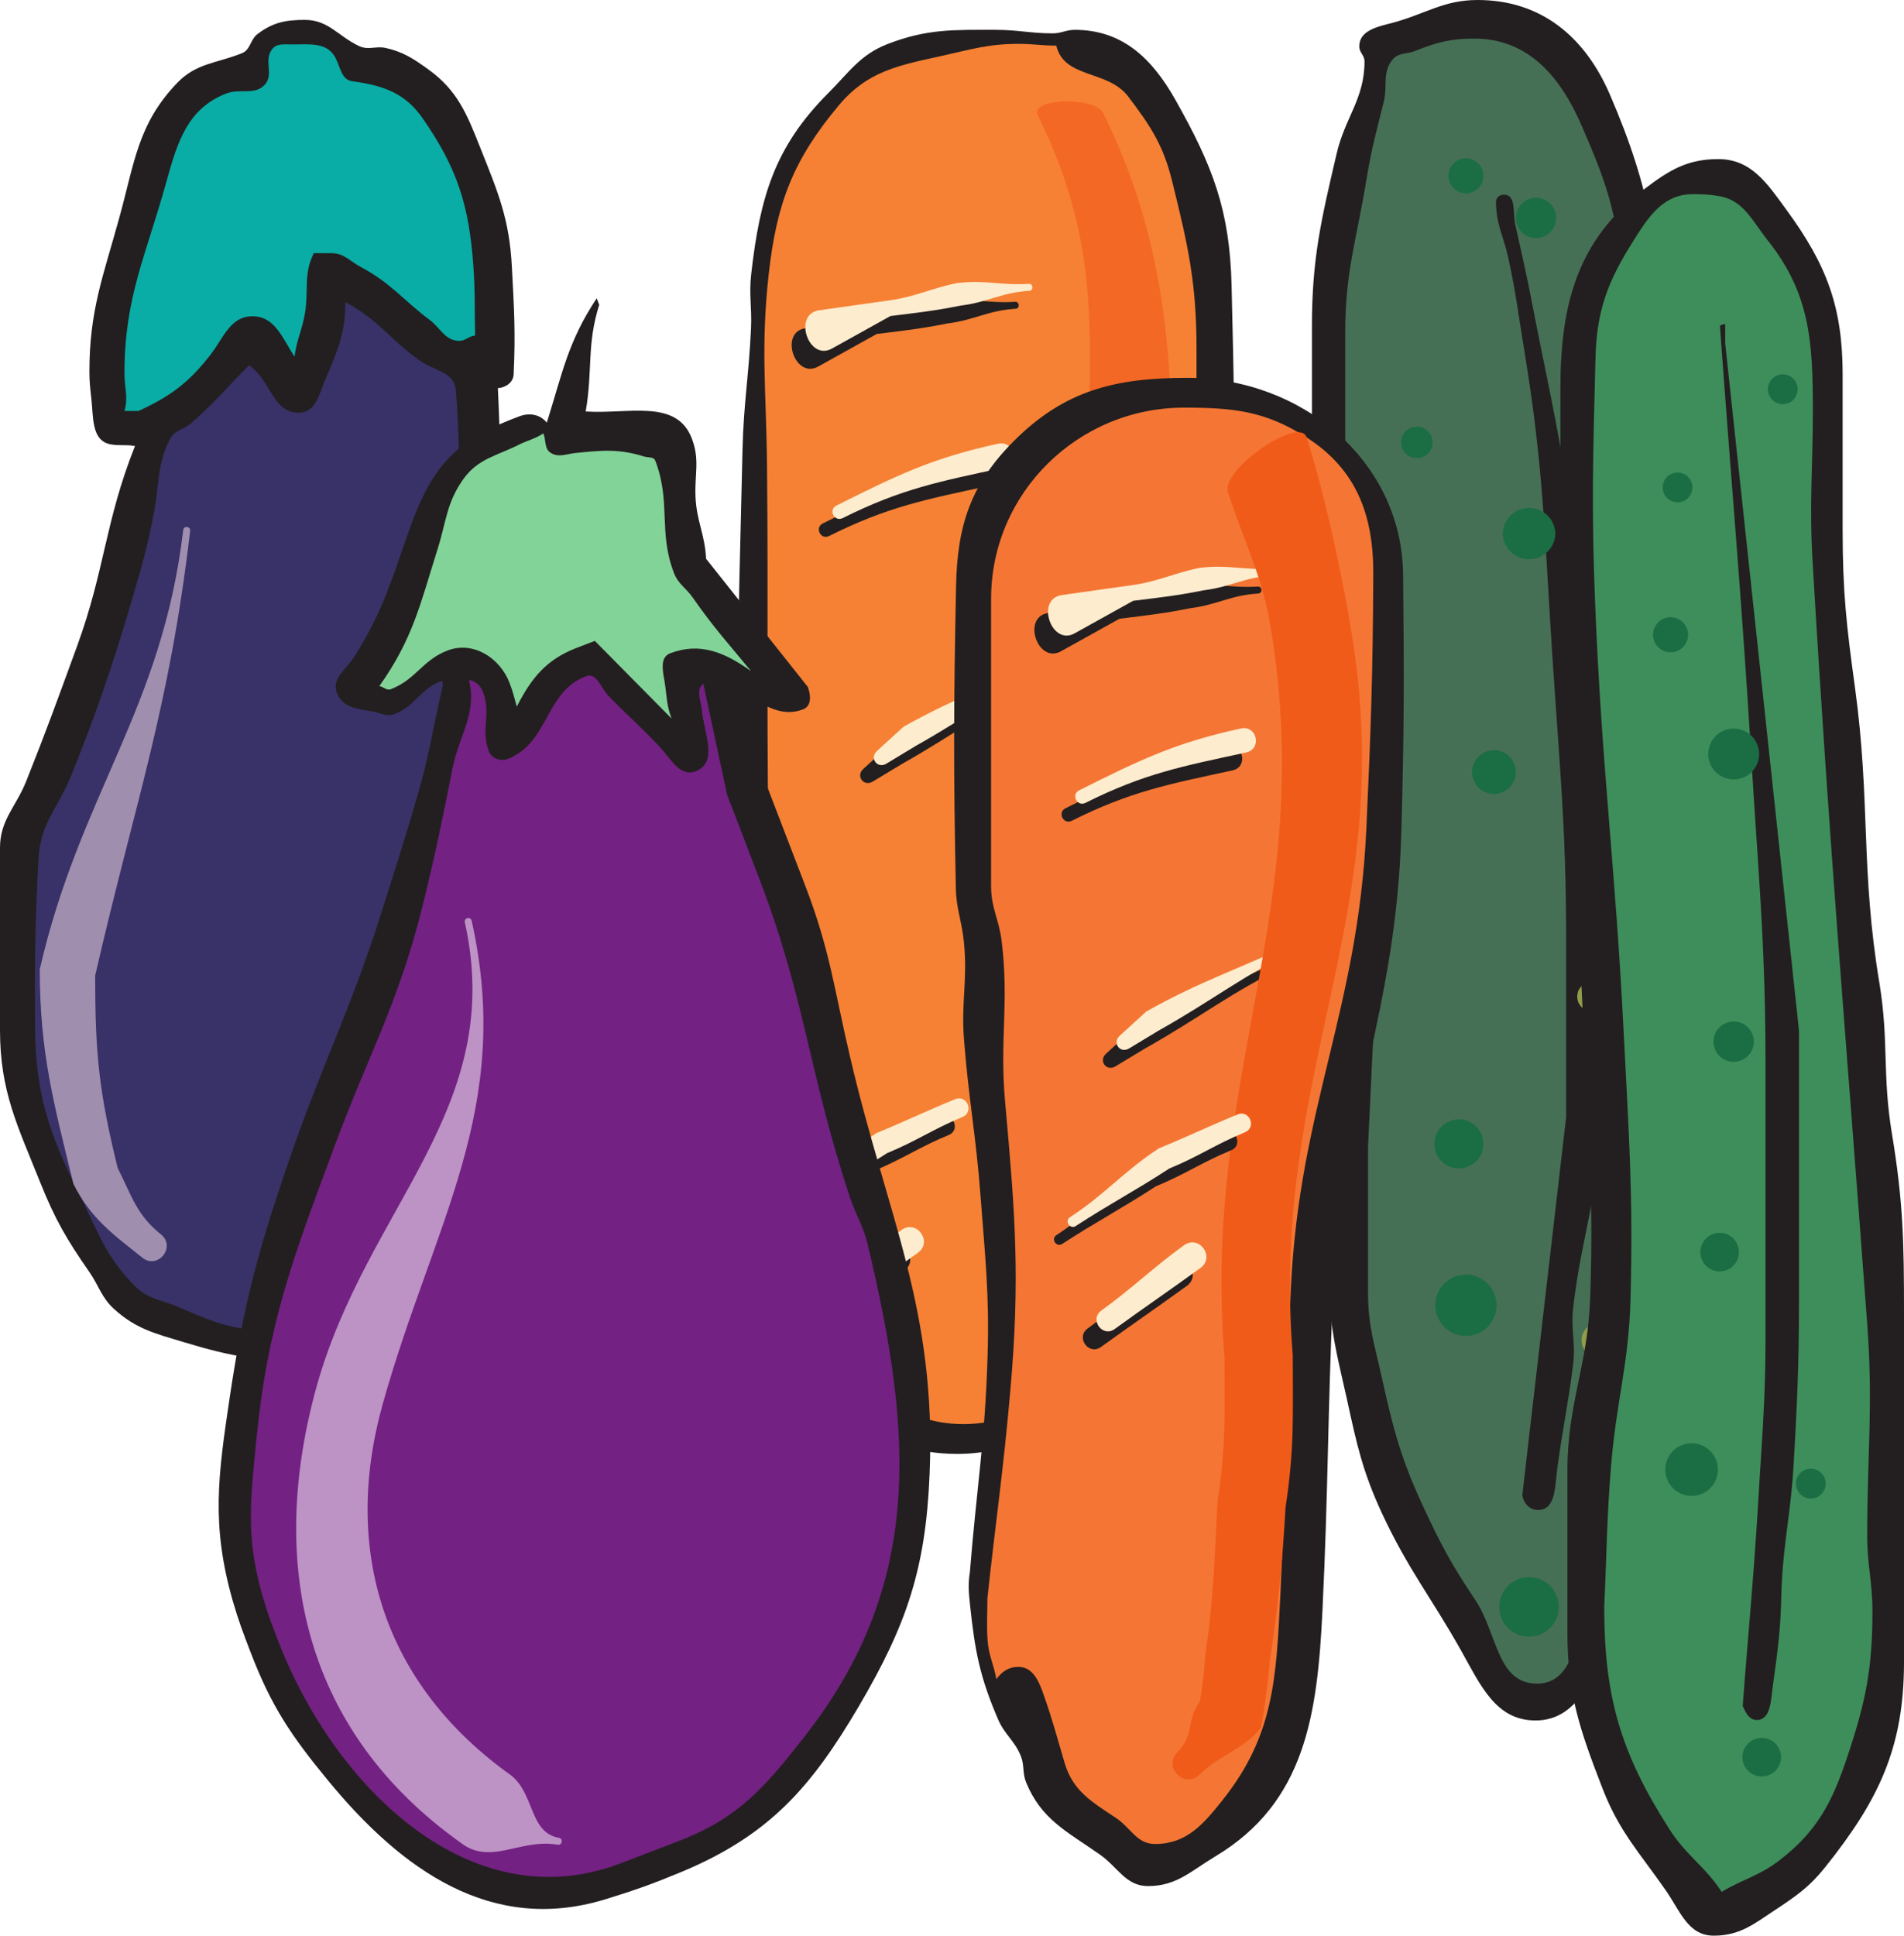
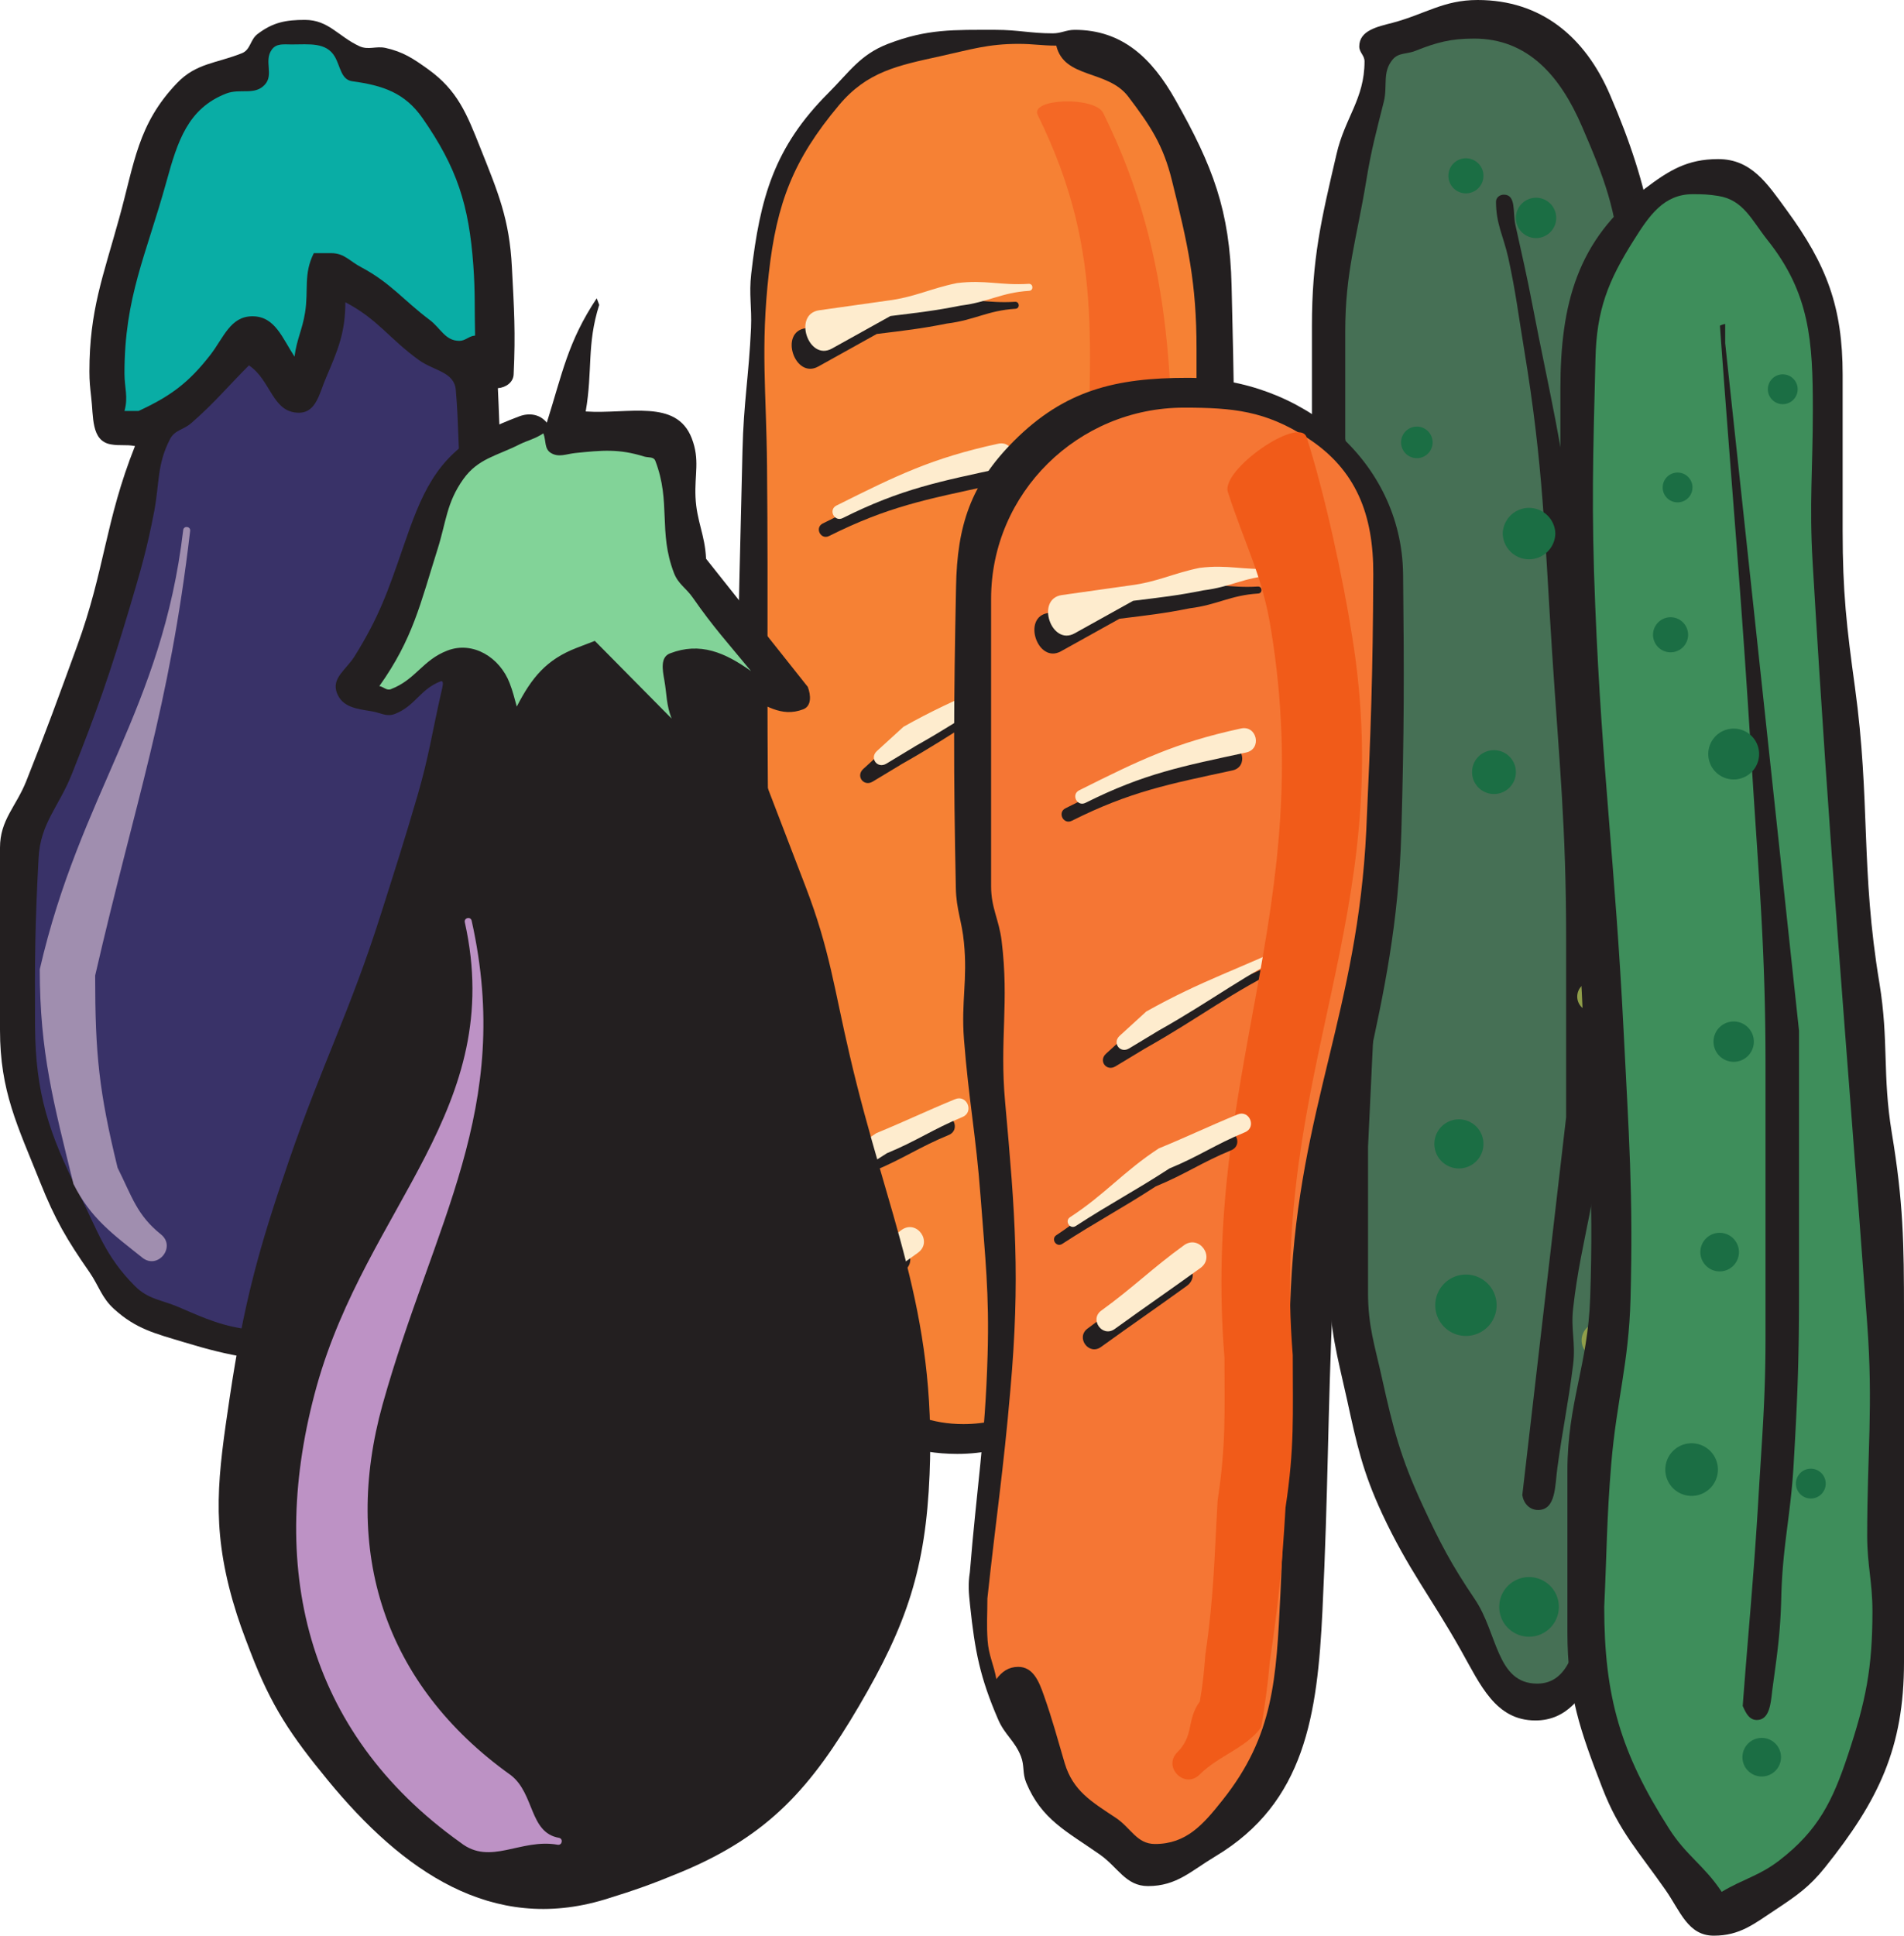
<svg xmlns="http://www.w3.org/2000/svg" width="271.523" height="275.93">
  <path fill="#231f20" d="M210.715 0c9.031 0 15.312 5.219 18.875 13.5 5.969 13.813 7.125 22.719 7.75 37.75.219 5.844-.375 9.188.031 15 1.313 17.844 3.125 27.906 4.469 45.75.75 10 1 15.719 1 25.75 0 16.281-.313 25.5-1 41.75-.563 13.625-2.594 21.313-6.25 34.5-2.594 9.406-3.406 15.031-7.75 23.75-2 4.031-4.344 7.5-8.875 7.5-5.688 0-7.844-5.063-10.625-10-4.313-7.656-7.531-11.531-11.25-19.5-2.781-6-3.594-9.813-5-16.25-1.406-6.344-2.5-10-2.5-16.5v-17.25l2-39.25v-21l-4.5-43.25V46.5c0-9.629 1.312-15.125 3.5-24.5 1.187-5.219 4-7.875 4-13.25 0-.875-.75-1.25-.75-2.125 0-2.281 2.562-2.812 4.75-3.375C203.277 2 205.84 0 210.715 0" />
  <path fill="#467055" d="M210.215 5.5c7.719 0 12.312 5.406 15.375 12.5 3.219 7.438 4.937 11.938 5.5 20 .75 11.094.687 17.406 1.5 28.5 1.312 17.844 2.781 27.906 4 45.75.687 10 .969 15.719 1 25.75.031 15.688-.156 24.594-.75 40.25-.469 12.594-2.188 19.719-5.25 32-1.969 7.938-3.563 12.344-5.75 20.25-1.188 4.344-2.125 9.5-6.625 9.5-5.813 0-5.625-7.188-8.875-12-3.375-5-4.969-8.031-7.5-13.5-3.094-6.688-4.156-10.813-5.75-18-1.031-4.719-2-7.406-2-12.25V163.5l1.812-38.25v-20L191.84 62.5V47.25c0-8.469 1.625-13.125 3-21.5.719-4.437 1.406-6.875 2.5-11.25.562-2.281-.25-4.187 1.25-6 .844-1.031 2-.75 3.25-1.25 3.062-1.219 5.062-1.75 8.375-1.75" />
  <path fill="#231f20" d="M214.465 27.75c1.781 0 1.25 2.531 1.625 4.25 1 4.563 1.625 7.156 2.5 11.75 1.219 6.344 2.031 9.906 3.25 16.25 2.406 12.531 3.156 19.781 4 32.5 1.094 16.344 2.312 25.59 2.312 42v25c0 10.629-2.625 16.469-3.812 27-.344 3.094.375 4.906 0 8-.719 5.75-1.469 9-2.25 14.75-.344 2.531-.188 6-2.75 6-1.219 0-2.063-.938-2.25-2.125l6.25-53.875v-25.5c0-15.914-.969-24.906-2-40.75-1.094-16.875-1.219-26.5-4-43.25-.844-5.094-1.156-7.969-2.25-13-.688-3.094-1.75-4.812-1.75-8 0-.594.531-1 1.125-1" />
  <path fill="#1b6e44" d="M206.55 25.063a2.5 2.5 0 1 1 5 0 2.5 2.5 0 0 1-5 0m-6.75 38a2.25 2.25 0 1 1 4.502 0 2.25 2.25 0 0 1-4.501 0" />
  <path fill="#909e4a" d="M223.55 57.063a2.5 2.5 0 1 1 5 0 2.5 2.5 0 0 1-5 0" />
  <path fill="#1b6e44" d="M209.926 110.063a3.124 3.124 0 1 1 6.25 0 3.124 3.124 0 1 1-6.25 0" />
  <path fill="#909e4a" d="M224.926 142.063a2.125 2.125 0 1 1 4.25-.001 2.125 2.125 0 0 1-4.25 0" />
  <path fill="#1b6e44" d="M204.55 163.063a3.5 3.5 0 1 1 7 0 3.5 3.5 0 1 1-7 0m.126 23a4.375 4.375 0 1 1 8.75 0 4.375 4.375 0 0 1-8.75 0m9.124 43a4.25 4.25 0 1 1 8.5 0 4.25 4.25 0 1 1-8.5 0" />
  <path fill="#909e4a" d="M225.55 191.063a2.5 2.5 0 1 1 5 0 2.5 2.5 0 0 1-5 0" />
  <path fill="#1b6e44" d="M214.3 76.063a3.751 3.751 0 0 1 7.5 0 3.751 3.751 0 0 1-7.5 0m1.876-45a2.875 2.875 0 1 1 5.75 0 2.875 2.875 0 0 1-5.75 0" />
  <path fill="#231f20" d="M142.008 4.254c3.156 0 4.969.5 8.125.5 1.219 0 1.906-.5 3.125-.5 6.812 0 11.031 4.066 14.375 10 5.312 9.406 7.75 15.723 8 26.5.344 14.031.5 21.969.25 36-.125 8.25-1.656 12.844-3 21-3.938 23.719-7.813 36.812-9.25 60.75-.469 8.062-.219 12.687-.75 20.75-1 14.969-11.375 28-26.375 28-23.875 0-28.844-29.219-30.625-53-.563-7.563-1-11.906-1-19.5 0-27.5.312-43 1-70.5.156-6.844.906-10.656 1.219-17.5.125-3.031-.313-4.75.03-7.75 1.25-10.844 3.282-18.031 11-25.75 3-3 4.532-5.469 8.5-7 5.595-2.152 9.345-2 15.376-2" />
  <path fill="#f68134" d="M145.258 6.254c2.094 0 3.281.25 5.375.25 1.125 4.75 7.312 3.406 10.25 7.25 3.156 4.156 5 6.906 6.25 12 2.281 9.187 3.5 14.531 3.5 24v24c0 4.973-.281 7.812-.75 12.75-2.719 28.219-8.25 43.719-10 72-.469 7.875-.219 12.375-.75 20.25-.844 12.656-9.063 24.25-21.75 24.25-8.969 0-14.5-5.719-18.5-13.75-3.875-7.75-4.594-12.906-6-21.5-1.344-8.063-2.125-12.625-2.5-20.75-.531-11.094-.688-17.375-.813-28.5-.25-20.281 0-31.719-.187-52-.094-10.719-.938-16.844.25-27.5 1.125-10.063 3.5-16.25 10-24 4.031-4.809 8.375-5.656 14.5-7 4.25-.934 6.75-1.75 11.125-1.75" />
  <path fill="#231f20" d="m114.871 46.79 9.664-1.364c3.973-.496 6.262-1.766 9.985-2.512 4.05-.504 6.183.36 10.23.106.664-.043.727.957.063.996-4 .25-5.77 1.605-9.77 2.105-3.785.754-5.977.984-10.016 1.488l-8.336 4.637c-3.351 1.863-5.613-4.922-1.82-5.457m2.461 27.832c8.625-4.308 13.695-6.785 23.078-8.812 2.281-.496 3.024 2.925.742 3.418-9.125 1.972-14.539 2.992-22.922 7.183-1.195.598-2.09-1.191-.898-1.789m5.773 34.996 3.79-3.457c8.03-4.52 13.386-6.078 21.668-10.094.601-.289 1.039.61.437.903-8.238 3.992-12.344 7.414-20.332 11.906l-4.211 2.543c-1.285.773-2.457-.79-1.352-1.8m-12.734 64.269c5.02-3.258 7.645-6.543 12.66-9.801 4.246-1.75 6.977-3.09 11.227-4.84 1.695-.7 2.742 1.844 1.047 2.543-4.254 1.75-6.516 3.41-10.77 5.16-5 3.25-8.344 4.946-13.344 8.196-.84.546-1.656-.711-.82-1.258m4.457 13.313c4.504-3.255 7.277-6.052 11.781-9.305 2.164-1.56 4.504 1.683 2.344 3.242-4.5 3.25-7.723 5.449-12.219 8.699-1.757 1.266-3.66-1.367-1.906-2.637" />
  <path fill="#feecce" d="m116.82 44.23 9.664-1.363c3.973-.496 6.262-1.765 9.989-2.512 4.047-.503 6.18.36 10.226.106.664-.043.727.957.063.996-4.004.25-5.77 1.606-9.77 2.106-3.785.757-5.976.984-10.012 1.488l-8.34 4.637c-3.35 1.863-5.613-4.918-1.82-5.458m2.465 27.836c8.621-4.312 13.692-6.789 23.074-8.816 2.282-.496 3.024 2.926.743 3.418-9.125 1.977-14.54 2.992-22.926 7.187-1.192.594-2.086-1.195-.89-1.789m5.769 34.993 3.789-3.457c8.031-4.516 13.386-6.079 21.668-10.09.601-.293 1.035.605.437.898-8.238 3.992-12.344 7.414-20.332 11.906l-4.21 2.543c-1.286.778-2.458-.789-1.352-1.8m-12.735 64.273c5.016-3.262 7.64-6.547 12.66-9.805 4.247-1.75 6.98-3.09 11.227-4.84 1.695-.699 2.742 1.844 1.047 2.543-4.254 1.754-6.516 3.41-10.77 5.16-5 3.25-8.343 4.95-13.343 8.196-.84.547-1.657-.711-.82-1.254m4.46 13.308c4.5-3.25 7.278-6.05 11.778-9.304 2.164-1.559 4.504 1.684 2.343 3.246-4.5 3.246-7.722 5.445-12.218 8.695-1.758 1.266-3.66-1.367-1.903-2.636" />
  <path fill="#f46825" d="M157.324 16.102c10.5 21.253 9.922 40.218 9.922 63.777 0 25.656-5.074 33.871-7.086 59.527-3.004 18.781-1.277 28.754-4.281 47.535-.281 5.934-5.309 8.356-8.695 12.875-.403.536-1.204-.066-.801-.597 2.789-3.723 1.07-8.242 1.3-13.125 2.997-18.723-.37-29.27 2.626-47.989 1.988-25.355 4.722-39.238 4.722-64.59 0-22.484 2.977-36.824-7.043-57.113-1.18-2.39 8.157-2.691 9.336-.3" />
  <path fill="#231f20" d="M43.5 2.836c3.348 0 4.723 2.344 7.75 3.75 1.312.594 2.348-.063 3.75.25 2.5.562 3.906 1.5 6 3 4.25 3.031 5.562 6.375 7.5 11.25 2.531 6.344 4.156 10.156 4.5 17 .312 5.937.531 9.312.25 15.25-.027 1.156-1.094 1.906-2.25 2 .187 3.594.156 5.687.5 9.25.848 8.281 2.875 12.75 4.25 21 1.687 10.125 1.687 16 4 26 3 12.875 6 20.156 6 33.375-.094 2.875.031 4.531-.25 7.375-1.094 11.125-3 17.937-9.5 27-3.527 4.937-6.813 7.031-12.25 9.75-7 3.5-11.652 5-19.5 5-7.094 0-11.219-.688-18-2.75-4.125-1.25-6.844-1.875-10-4.75-1.777-1.625-2.125-3.25-3.5-5.25-3.219-4.625-4.902-7.5-7-12.75-3.25-8.125-5.75-13-5.75-21.75v-26c0-3.969 2.281-5.813 3.75-9.5 2.973-7.469 4.5-11.719 7.25-19.25 3.973-10.875 3.973-17.75 8.25-28.5-1.344-.25-2.152 0-3.5-.25-2.777-.531-2.402-3.938-2.75-6.75-.152-1.375-.25-2.219-.25-3.625 0-8.688 1.941-13.5 4.25-21.875 2.187-7.875 2.625-13.375 8.25-19.25 2.723-2.844 5.562-2.781 9.25-4.25 1.25-.5 1.156-1.938 2.25-2.75 2.187-1.656 4-2 6.75-2" />
  <path fill="#09ada5" d="M41.625 6.336c2.473 0 4.906-.344 6.125 1.75.812 1.406.875 3.281 2.5 3.5 4.375.594 7.5 1.656 10 5.25 4.937 7.094 6.625 12.375 7.25 21 .281 3.875.156 6.094.25 10-.902.062-1.344.75-2.25.75-2.027 0-2.652-1.813-4.25-3-3.777-2.844-5.527-5.25-9.75-7.5-1.625-.844-2.402-2-4.25-2h-2.5c-1.5 3-.719 5.219-1.25 8.5-.402 2.469-1.188 3.781-1.5 6.25-1.75-2.656-2.777-5.75-6-5.75-3.152 0-4.094 3.031-6 5.5-3.094 3.969-5.652 5.875-10.25 8h-2c.562-2 0-3.281 0-5.375 0-10.906 3.098-16.844 6-27.375 1.562-5.656 3.031-10.375 8.5-12.5 2.031-.781 4.031.312 5.5-1.25 1.348-1.438-.152-3.375 1-5 .656-.938 1.723-.75 2.875-.75" />
  <path fill="#393268" d="M49.25 43.086c4.625 2.406 6.281 5.219 10.5 8.25 2.125 1.531 5.031 1.656 5.25 4.25.437 5.031.281 7.969.75 13 .656 6.844 2.437 10.5 3.75 17.25 2 10.406 1.723 16.594 4.75 26.75 4.098 13.687 6.75 21.719 6.75 36 0 6.219-.777 9.844-2.75 15.75-1.688 5.125-2.688 8.25-6 12.5-7.594 9.719-16.438 13-28.75 13-2.938-.094-4.594.062-7.5-.25-4.25-.5-6.594-1.563-10.5-3.25-2.469-1.063-4.344-1.094-6.25-3-4.25-4.25-5.309-7.875-8-13.25-4.277-8.563-6.184-14.188-6.25-23.75-.059-9.375 0-14.656.5-24 .25-5 2.906-7.344 4.75-12 3.625-9.125 5.441-14.344 8.25-23.75 1.562-5.281 2.473-8.344 3.5-13.75.75-4 .375-6.625 2.25-10.25.656-1.281 1.906-1.313 3-2.25 3.406-2.969 5.062-5.063 8.25-8.25 3.156 2.094 3.312 6.75 7.125 6.75 2.473 0 2.906-2.75 3.875-5 1.687-3.938 2.75-6.438 2.75-10.75" />
  <path fill="#a08eaf" d="M20.293 179.277c-4.11-3.285-7.356-5.57-9.82-10.504-2.836-11.593-4.801-18.75-4.801-30.601 5.765-25.067 17.445-37.047 20.453-62.61.078-.664 1.07-.546.992.118-3 25.504-7.797 38.383-13.547 63.386 0 11.153.532 16.489 3.2 27.399 2.054 4.11 2.753 6.754 6.18 9.496 2.21 1.77-.446 5.09-2.657 3.316" />
  <path fill="#231f20" d="m85.094 42.52.36.933c-1.806 5.684-.911 9.32-1.93 15.203 6.081.41 12.94-1.855 15.128 3.832 1.176 3.063.387 5.11.532 8.367.156 3.454 1.347 5.34 1.504 8.793l14.507 18.266c.457 1.195.547 2.734-.648 3.195-3.211 1.23-5.453-.687-8.563-2.07l3.262 12.672 5.645 14.703c3.472 9.047 4.086 14.668 6.3 24.094 5.375 23.074 12.364 35.957 11.375 59.633-.55 13.468-3.27 21.472-10.07 33.054-6.805 11.582-12.789 18.399-25.219 23.606-4.242 1.762-6.687 2.633-11.058 3.976-16.043 4.852-28.785-4.011-39.457-16.988-5.285-6.437-8.047-10.5-11.028-18.262-1.086-2.828-1.703-4.433-2.543-7.324-3.097-10.86-2.093-17.84-.43-29.023 2.009-13.426 4.067-20.973 8.458-33.774 4.726-13.761 8.66-21.133 13.07-35.008 2.09-6.593 3.316-10.378 5.254-17.011 1.602-5.504 2.05-8.79 3.312-14.395.137-.687.625-2.117-.043-1.86-2.918 1.122-3.601 3.528-6.52 4.645-1.167.45-2.007-.168-3.222-.37-2.18-.368-4.23-.552-5.023-2.622-.817-2.129 1.336-3.324 2.535-5.258 3.477-5.586 4.75-9.254 6.902-15.504 2.563-7.445 4.649-12.828 11.606-16.503 1.847-.946 2.972-1.41 4.93-2.16 1.457-.56 2.992-.313 3.957.89 2.234-7.086 3.003-11.531 7.117-17.73" />
  <path fill="#82d398" d="M77.488 61.773c.414 1.082.11 2.204 1.078 2.801 1.125.672 2.16.145 3.48.004 3.802-.387 6.184-.633 9.837.508.601.172 1.332-.008 1.57.605 2.262 5.891.395 10.09 2.656 15.985.614 1.601 1.715 2.117 2.688 3.52 2.98 4.277 4.976 6.421 8.305 10.468-3.73-2.652-7.262-4.176-11.551-2.527-1.399.535-1.082 2.32-.817 3.793.371 2.101.262 3.48 1.036 5.496L84.828 91.359l-2.566.985c-4.348 1.672-6.438 4.246-8.567 8.379-.375-1.328-.527-2.074-1.023-3.36-1.399-3.644-5.223-6.027-8.871-4.625-3.559 1.364-4.504 4.137-8.063 5.504-.613.235-1.035-.34-1.64-.441 4.78-6.723 5.828-11.676 8.304-19.524 1.239-3.921 1.274-6.613 3.668-9.976 2.114-2.953 4.758-3.3 8.008-4.95 1.297-.628 2.18-.769 3.41-1.577" />
-   <path fill="#732183" d="M66.875 96.91c.992.227 1.652.809 2.02 1.77 1.175 3.066-.364 5.332.812 8.394.402 1.051 1.648 1.508 2.7 1.106 5.894-2.262 5.25-9.516 11.144-11.778 1.547-.593 2.09 1.61 3.21 2.786 2.821 2.898 4.63 4.382 7.372 7.343 1.601 1.73 2.844 4.266 5.062 3.414 3.266-1.254 1.2-5.414.868-8.902-.153-1.348-.844-2.723.234-3.57l3.398 15.832 4.57 11.902c6.633 17.281 7.137 28.094 12.997 45.625.875 2.543 1.836 3.914 2.476 6.547 6.407 26.797 8.063 48.387-8.965 70.121-5.597 7.137-9.39 11.637-17.851 14.887l-8.402 3.222c-21.239 8.153-40.754-10.597-48.907-31.836-.972-2.539-1.547-4.027-2.277-6.625-2.281-8.128-1.613-13.273-.809-21.648 1.633-16.762 5.18-25.922 11.028-41.723 4.976-13.457 9.226-20.613 12.695-34.597 1.875-7.582 2.75-11.934 4.266-19.578.988-4.934 3.527-7.817 2.359-12.692" />
  <path fill="#bd92c5" d="M67.262 131.254c5.984 26.832-5.426 42.98-12.707 68.969-5.762 20.754.082 39.851 18.312 52.843 3.38 2.641 2.606 8.172 6.832 8.914.656.114.485 1.098-.176.985-5.308-.934-9.59 3.035-13.836-.29-22.32-15.902-27.578-39.663-20.527-65.07 7.211-25.726 27.047-39.578 21.125-66.132-.144-.649.832-.868.977-.22" />
  <path fill="#231f20" d="M169.34 53.86c16.219 0 30.562 11.78 30.75 28 .156 14.343.156 22.406-.25 36.75-.75 26-8.563 40.03-9.75 66-.781 17.53-.656 27.468-1.5 45-.719 14.843-2.469 27.343-15.25 35-3.5 2.093-5.531 4.25-9.625 4.25-3.188 0-4.281-2.688-6.875-4.5-4.688-3.282-8.313-4.97-10.5-10.25-.563-1.376-.219-2.376-.75-3.75-.875-2.22-2.313-3.063-3.25-5.25-2.594-6-3.313-9.75-4-16.25-.188-1.813-.313-2.938-.031-4.75.968-12.063 2.187-18.876 2.53-31 .25-8.782-.343-13.75-1-22.5-.655-8.782-1.687-13.72-2.374-22.5-.406-5.344.531-8.407 0-13.75-.281-3.032-1.094-4.688-1.156-7.75-.344-16.782-.313-26.22.03-43 .157-8.688 2.095-14.594 8.25-20.75 7.25-7.25 14.5-9 24.75-9" />
  <path fill="#f57634" d="M168.84 58.11c7.031 0 11.594.468 17.5 4.25 7.094 4.562 9.531 11.03 9.5 19.5-.063 14.25-.344 22.28-1 36.5-1.219 25.75-9.531 39.5-10.75 65.25-.781 17.03-.656 26.718-1.5 43.75-.594 11.812-.875 20-8.25 29.25-2.75 3.468-5.156 6.25-9.625 6.25-2.625 0-3.438-2.313-5.625-3.75-3.438-2.282-6.063-3.813-7.25-7.75-1.125-3.782-1.688-6.032-3-9.75-.688-1.97-1.531-4-3.625-4-1.375 0-2.313.656-3.125 1.75-.375-2.126-1.094-3.344-1.25-5.5-.156-2.313-.031-3.657-.031-6 1.25-11.594 2.28-18.157 3.28-29.75 1.407-15.938.688-25.063-.75-41-.812-8.938.595-14.094-.5-23-.374-3.032-1.5-4.688-1.5-7.75v-41c0-15.094 12.407-27.25 27.5-27.25" />
  <path fill="#231f20" d="m149.488 87.383 9.66-1.363c3.973-.497 6.262-1.766 9.989-2.512 4.047-.508 6.18.355 10.23.105.664-.043.727.957.059.996-4 .25-5.77 1.606-9.77 2.106-3.785.758-5.976.984-10.011 1.488l-8.34 4.637c-3.352 1.863-5.614-4.922-1.817-5.457m2.462 27.836c8.62-4.313 13.695-6.79 23.077-8.817 2.282-.496 3.02 2.926.739 3.418-9.121 1.973-14.54 2.992-22.922 7.184-1.192.598-2.086-1.192-.895-1.785m5.774 34.991 3.789-3.456c8.027-4.52 13.386-6.078 21.668-10.094.597-.289 1.035.61.433.902-8.234 3.993-12.343 7.415-20.332 11.907l-4.21 2.543c-1.282.773-2.458-.79-1.348-1.801" />
  <path fill="#feecce" d="m151.438 84.824 9.66-1.363c3.972-.496 6.265-1.766 9.988-2.512 4.047-.504 6.18.36 10.23.106.664-.043.727.957.059 1-4 .25-5.766 1.601-9.77 2.101-3.785.758-5.976.985-10.011 1.489l-8.34 4.636c-3.348 1.864-5.613-4.918-1.816-5.457m2.46 27.836c8.622-4.312 13.696-6.789 23.079-8.816 2.28-.492 3.02 2.926.738 3.422-9.125 1.972-14.54 2.988-22.922 7.183-1.191.594-2.086-1.195-.895-1.789m5.774 34.992 3.789-3.457c8.031-4.515 13.387-6.078 21.668-10.09.598-.292 1.035.606.433.899-8.234 3.992-12.343 7.414-20.332 11.906l-4.21 2.543c-1.282.777-2.458-.789-1.348-1.8" />
  <path fill="#f15b19" d="M186.34 62.36c2.562 7.945 5.203 20.148 6.484 28.35 6.504 40.02-11.722 61.946-8.469 102.466 0 8.535.27 13.168-1.027 21.703-.508 8.66-.976 13.363-2.25 22.02-.262 3.148-.691 6.16-1.215 9.308-2.199 3.02-6.039 4.012-8.785 6.754-2.121 2.121-5.305-1.059-3.183-3.18 2.453-2.453 1.253-4.547 3.214-7.246.477-2.855.547-3.836.786-6.691 1.226-8.344 1.257-13.637 1.75-21.98 1.207-7.962.972-12.337.972-20.298-3.246-40.484 13.156-63.699 6.66-103.683-1.218-7.805-3.73-12.184-6.172-19.742-1.023-3.172 10.211-10.953 11.235-7.782" />
  <path fill="#231f20" d="M150.656 176.063c5.016-3.262 7.64-6.543 12.656-9.805 4.25-1.75 6.981-3.09 11.231-4.84 1.695-.695 2.742 1.848 1.047 2.543-4.254 1.754-6.52 3.41-10.774 5.16-4.996 3.25-8.343 4.95-13.34 8.2-.84.542-1.656-.716-.82-1.259m4.457 13.309c4.504-3.25 7.278-6.05 11.782-9.3 2.164-1.563 4.503 1.679 2.343 3.242-4.5 3.25-7.722 5.445-12.222 8.695-1.754 1.27-3.657-1.367-1.903-2.637" />
  <path fill="#feecce" d="M152.605 173.504c5.016-3.262 7.641-6.543 12.657-9.805 4.25-1.746 6.98-3.09 11.23-4.836 1.696-.699 2.742 1.844 1.047 2.54-4.254 1.753-6.516 3.41-10.773 5.163-4.996 3.25-8.344 4.946-13.344 8.196-.836.547-1.652-.711-.817-1.258m4.458 13.312c4.503-3.254 7.277-6.05 11.78-9.304 2.16-1.563 4.505 1.68 2.345 3.242-4.5 3.25-7.723 5.445-12.223 8.695-1.754 1.27-3.656-1.367-1.902-2.633" />
  <path fill="#231f20" d="M245.023 22.68c4.72 0 6.97 3.437 9.75 7.25 5.72 7.812 8 13.812 8 23.5v22.25c0 8.687.559 13.625 1.75 22.25 2.25 16.406.778 25.906 3.5 42.25 1.344 8.218.403 13.03 1.75 21.25 1.653 9.937 1.75 15.687 1.75 25.75v49.75c0 12.218-3.625 19.718-11.25 29.25-2.222 2.78-4.03 4.03-7 6-3.125 2.062-5.125 3.75-8.875 3.75-3.691 0-4.78-3.5-6.875-6.5-3.816-5.47-6.597-8.313-9-14.5-3.191-8.25-5-13.375-5-22.25v-23c0-9.72 2.934-15.063 3.25-24.75.528-15.282-.347-23.97-1-39.25-.972-23-3.25-35.97-3.25-59V55.43c0-12.063 2.403-21.22 12-28.5 3.5-2.657 6.094-4.25 10.5-4.25" />
  <path fill="#3e8e5b" d="M241.398 27.68c1.403 0 2.25.03 3.625.25 3.594.562 4.75 3.406 7 6.25 6.094 7.625 6.5 14.468 6.5 24.25 0 8.468-.53 13.312-.03 21.75 2.5 42.312 4.655 66.218 7.78 108.5.875 11.78 0 18.437 0 30.25 0 4.187.75 6.562.75 10.75 0 8.093-.94 12.812-3.5 20.5-2.19 6.593-4.25 10.75-9.75 15-2.875 2.218-5.097 2.625-8.25 4.5-2.5-3.782-5.066-5.157-7.5-9-6.906-10.813-9.25-18.782-9.25-31.625.375-7.938.344-12.47 1-20.375.778-9.157 2.5-14.282 2.75-23.5.403-15-.25-23.532-1-38.5-1.19-23.5-3.066-36.75-4.03-60.25-.567-13.72-.317-21.5.03-35.25.153-6.97 1.778-11.125 5.5-17 2.184-3.47 4.25-6.5 8.375-6.5" />
  <path fill="#231f20" d="M246.023 46.18v2.75l10.528 98v37.5c0 9.562-.219 14.968-.778 24.5-.441 7.312-1.566 11.406-1.75 18.75-.125 5.093-.566 7.968-1.25 13-.25 1.906-.316 4.5-2.25 4.5-1.097 0-1.566-1.032-2-2 .875-11.594 1.559-18.157 2.25-29.75.528-8.938 1-14.032 1-23v-38.5c0-16.97-.972-26.563-2-43.5-1.472-24.188-2.75-37.813-4.5-62a2.92 2.92 0 0 1 .75-.25" />
  <path fill="#1b6e44" d="M237.11 69.488c0-1.172.952-2.125 2.124-2.125a2.125 2.125 0 1 1-2.125 2.125m6.501 38a3.625 3.625 0 1 1 7.25 0 3.625 3.625 0 0 1-7.25 0m.75 41a2.875 2.875 0 1 1 5.75 0 2.875 2.875 0 0 1-5.75 0m-1.876 30c0-1.515 1.23-2.75 2.75-2.75s2.75 1.235 2.75 2.75a2.749 2.749 0 1 1-5.5 0m-5 31a3.751 3.751 0 1 1 7.502.002 3.751 3.751 0 0 1-7.502-.002m11 41c0-1.515 1.23-2.75 2.75-2.75s2.75 1.235 2.75 2.75a2.749 2.749 0 1 1-5.5 0m7.626-39c0-1.172.952-2.125 2.124-2.125a2.125 2.125 0 1 1-2.125 2.125m-20.375-121c0-1.379 1.121-2.5 2.5-2.5a2.5 2.5 0 1 1-2.5 2.5m16.376-35c0-1.172.952-2.125 2.124-2.125a2.125 2.125 0 1 1-2.125 2.125" />
</svg>